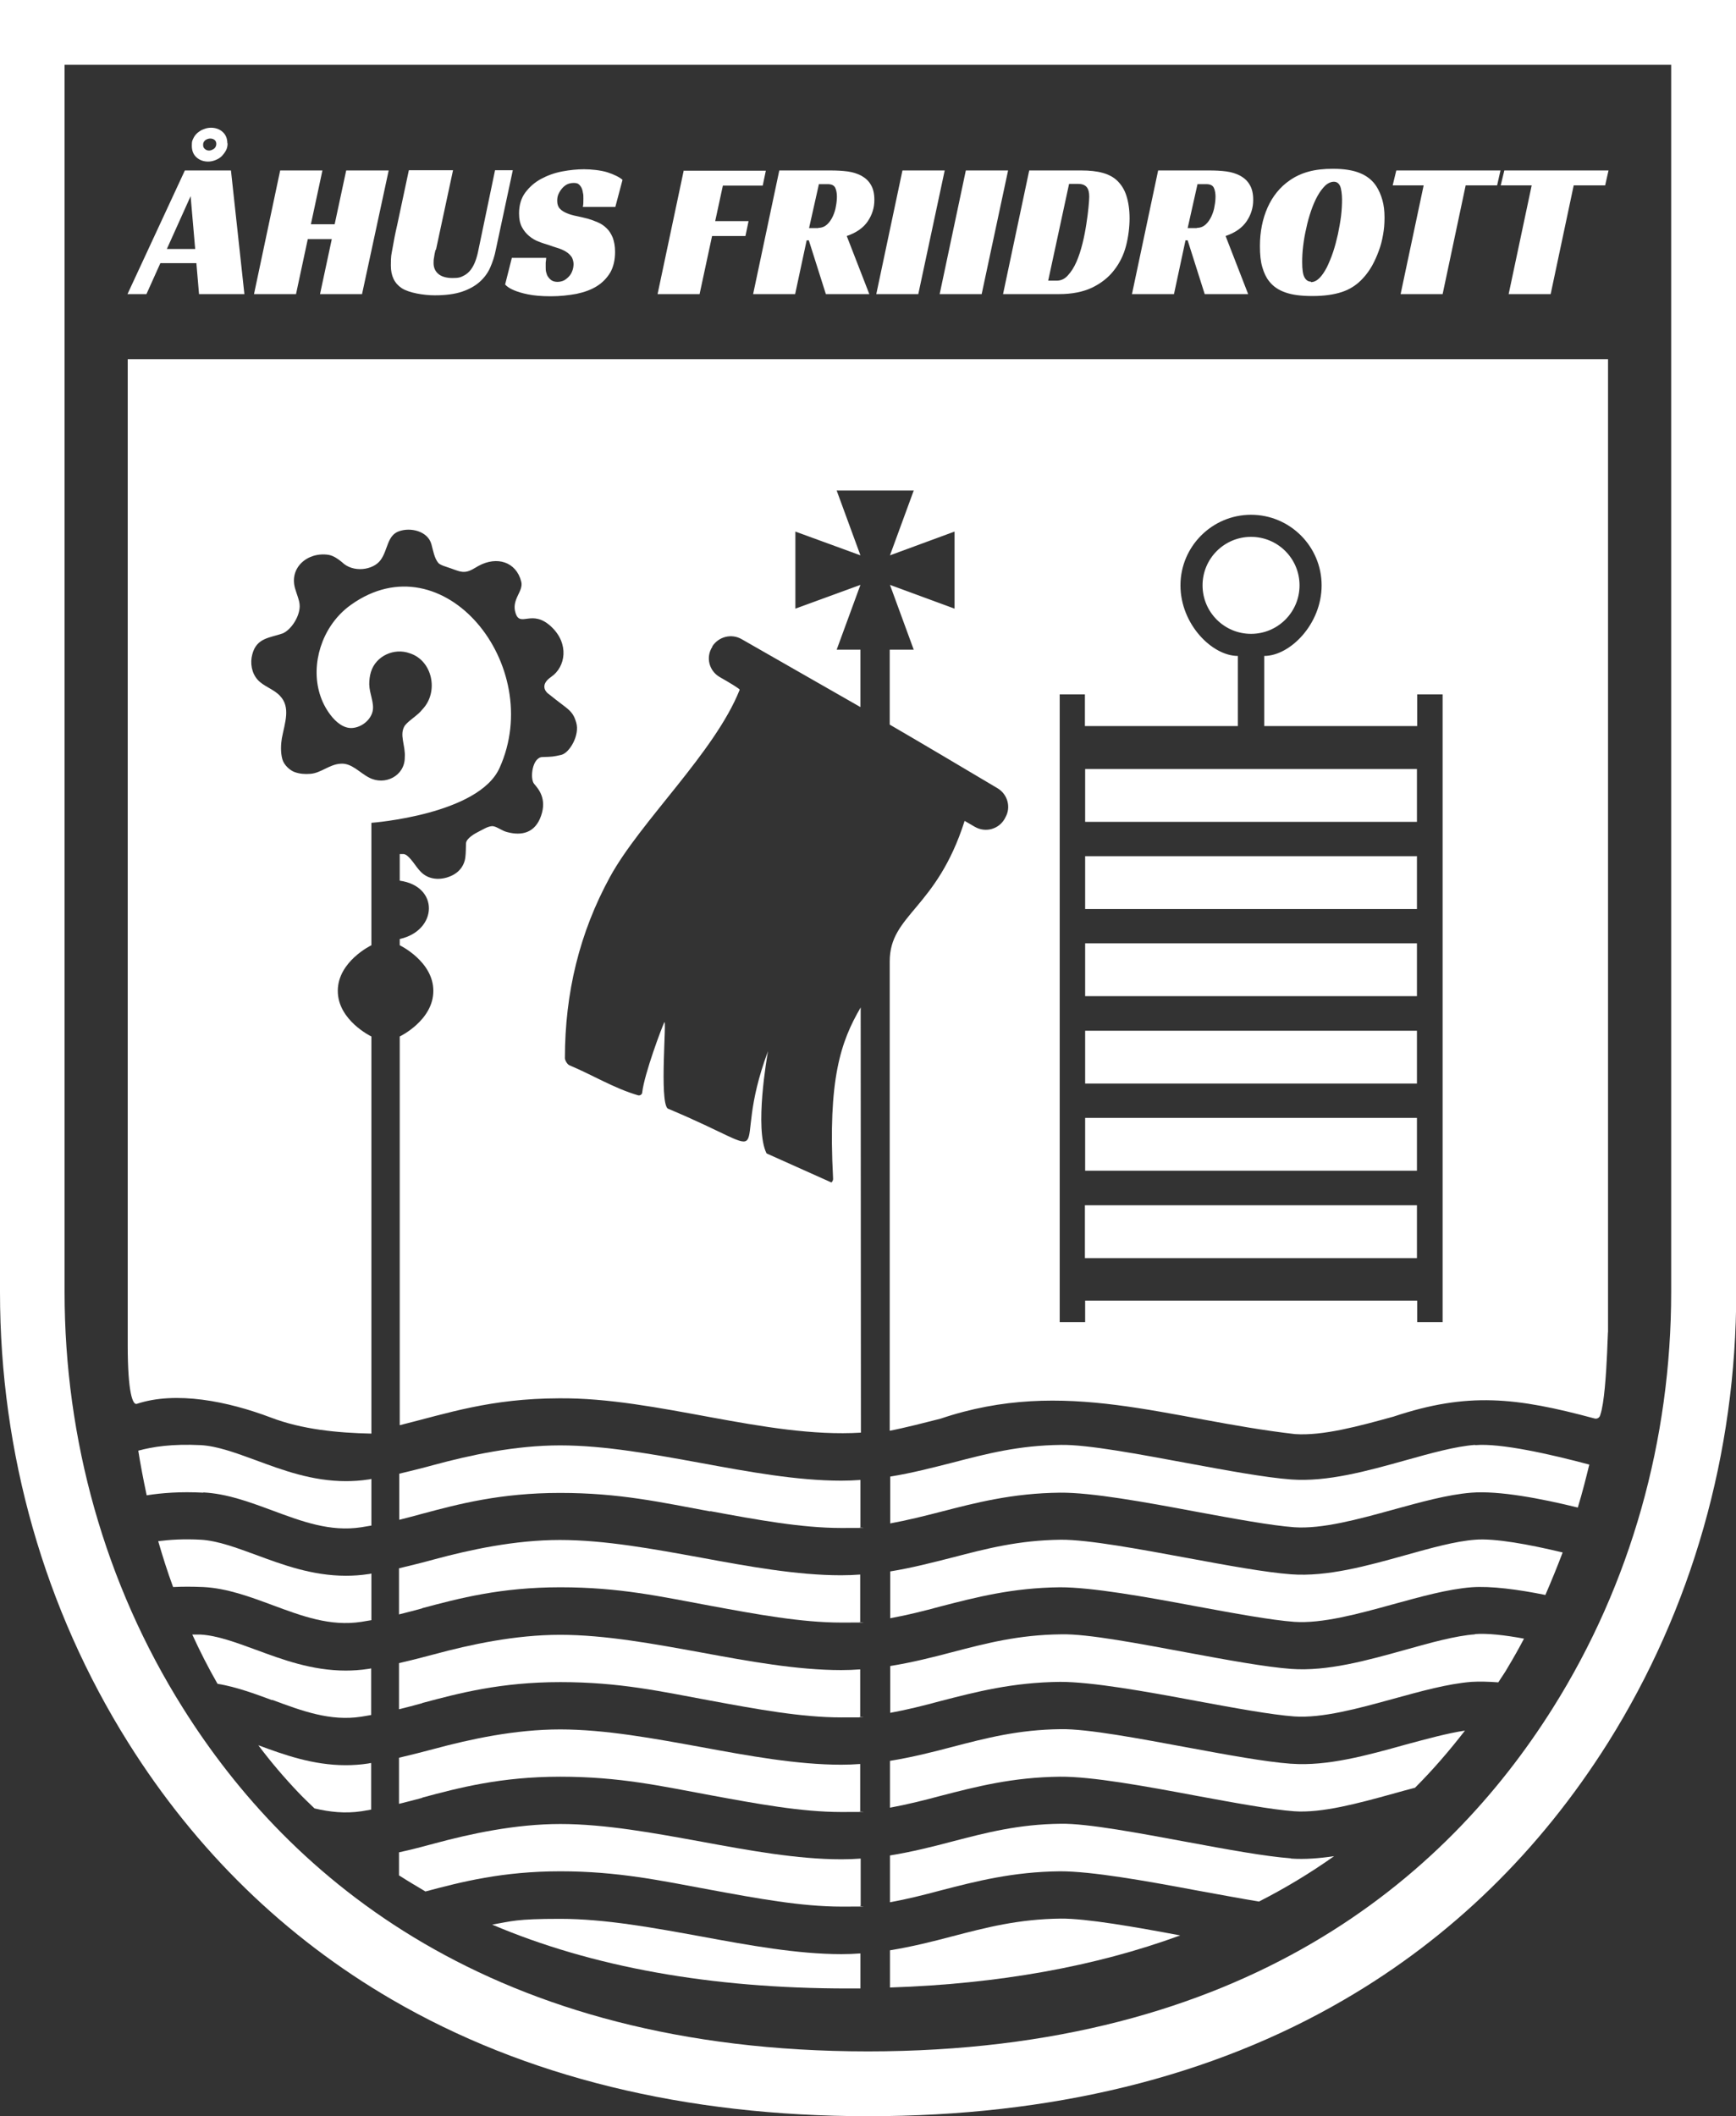
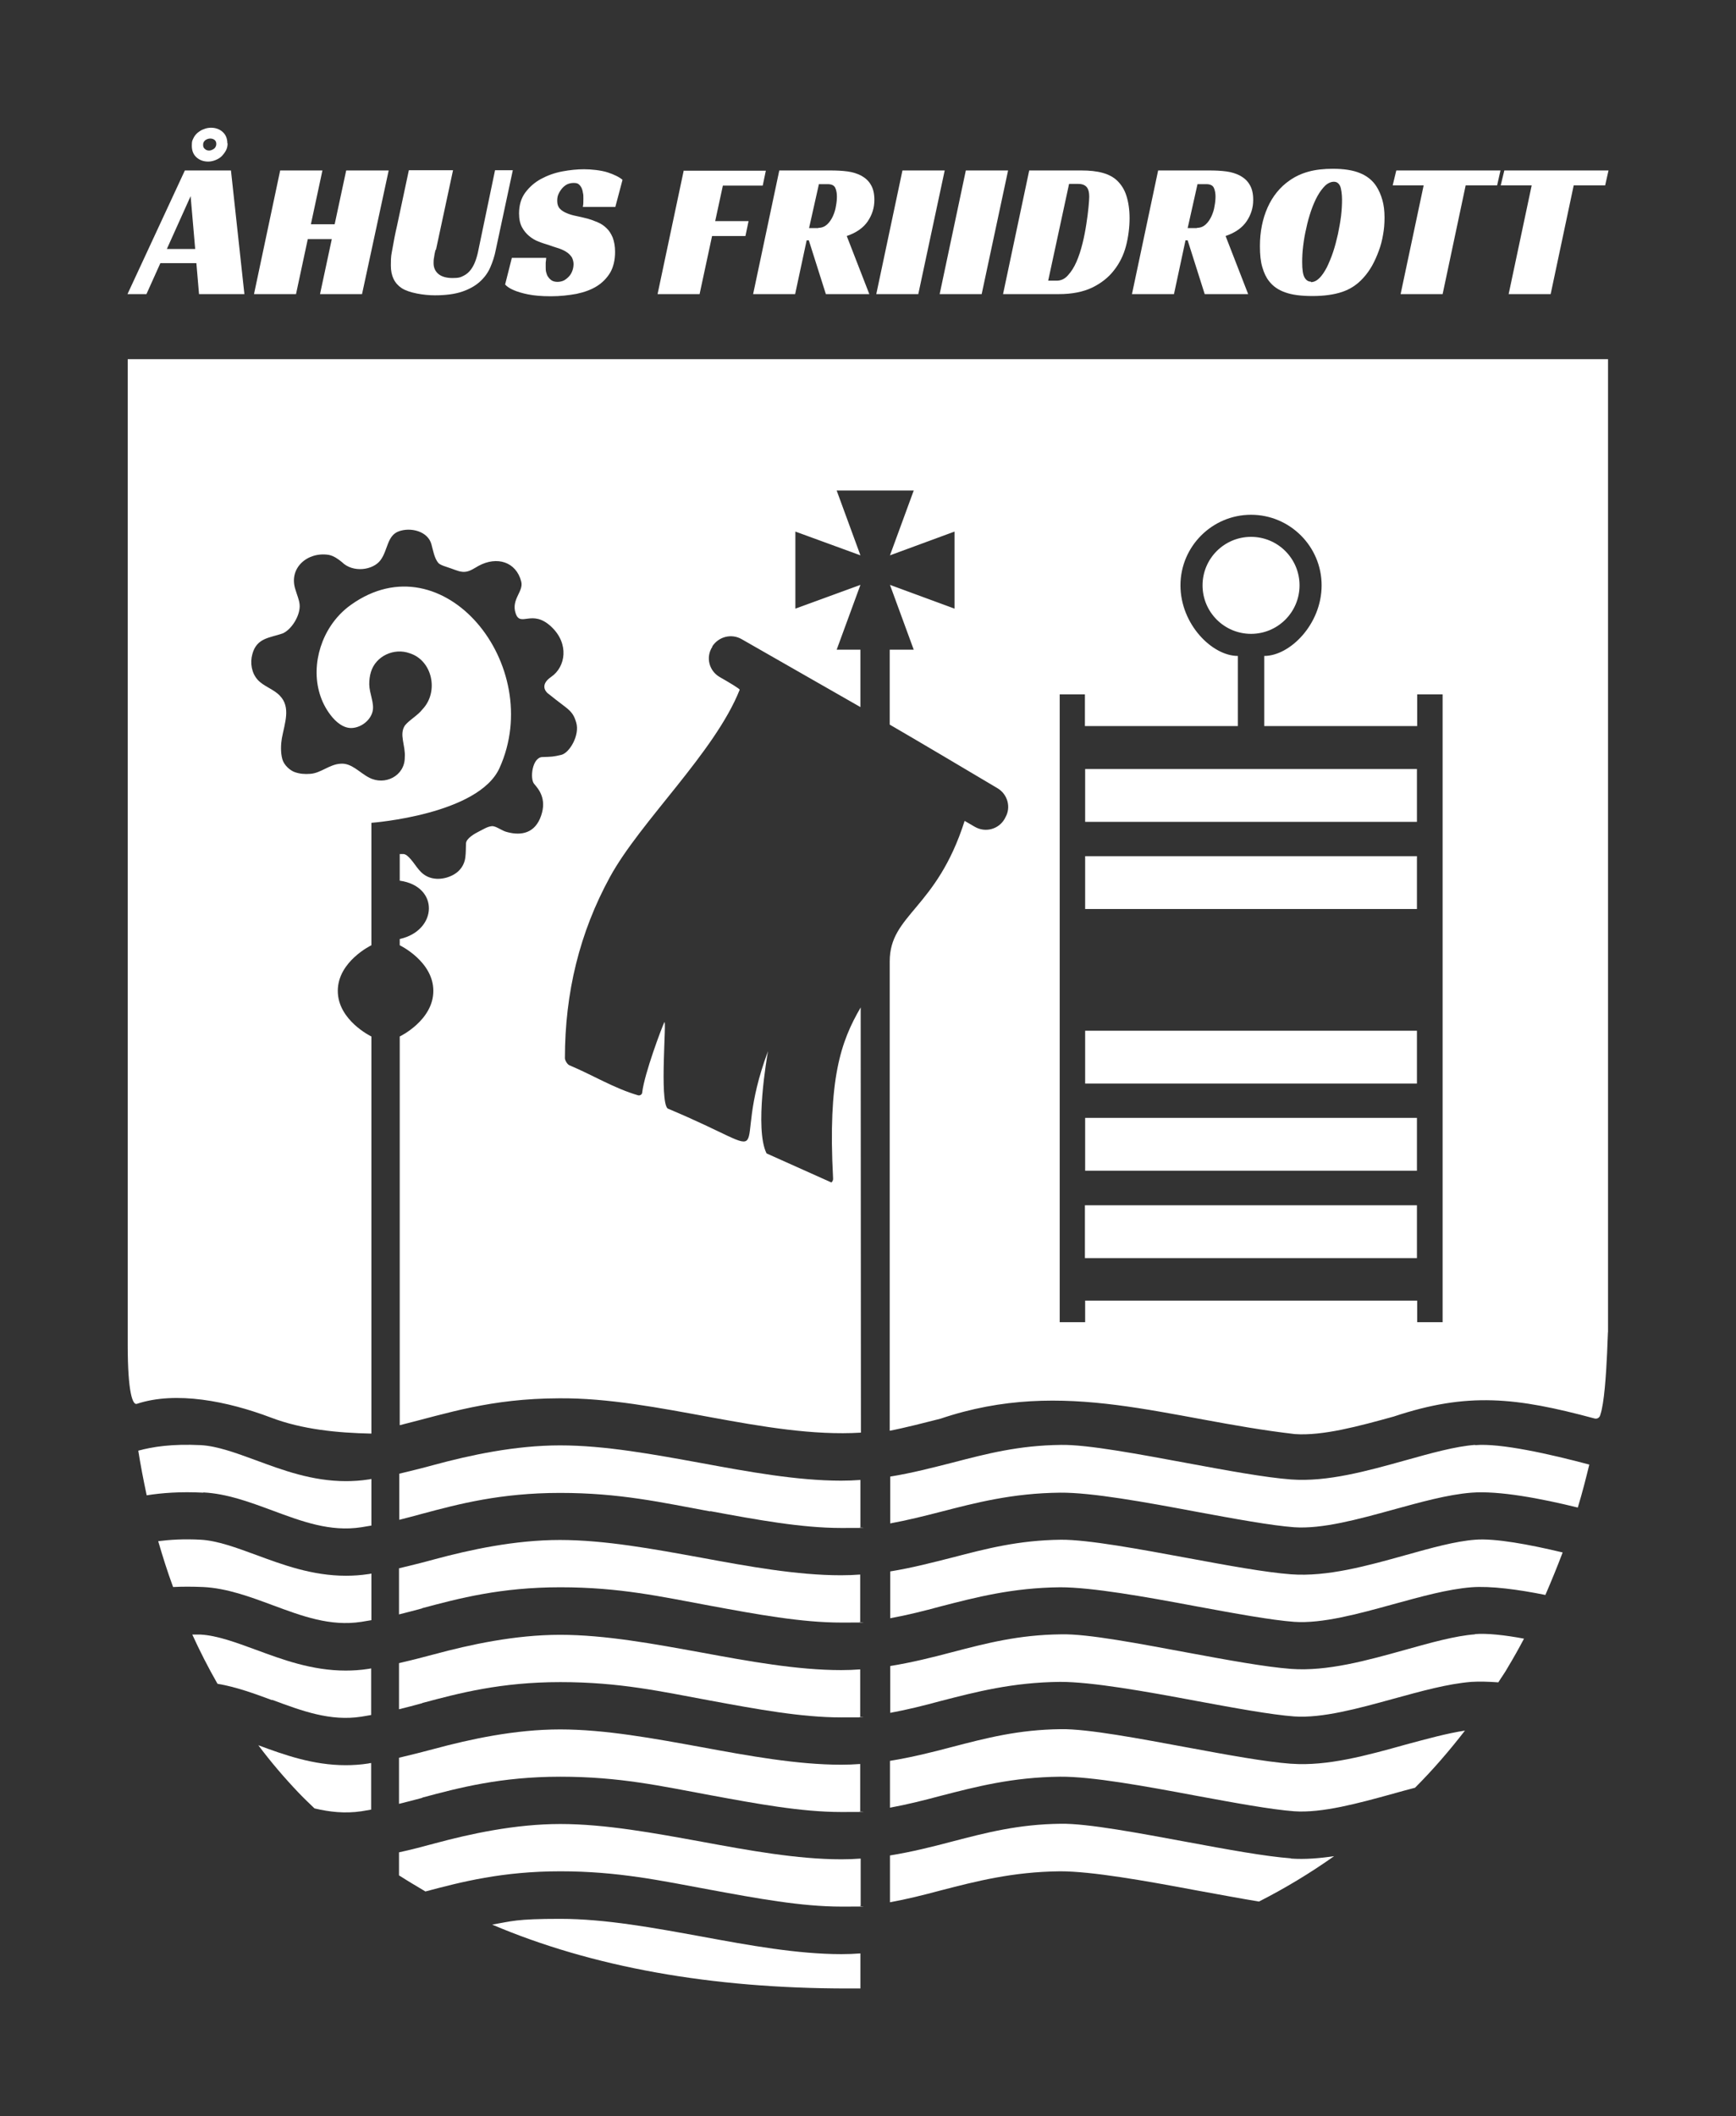
<svg xmlns="http://www.w3.org/2000/svg" id="f" data-name="ahusfik-logo-vit" width="723.1" height="881.4" viewBox="0 0 723.1 881.4">
  <rect x="0" y="0" width="723.1" height="881.4" fill="#333333" stroke="none" />
  <defs>
    <style>
      .k {
        fill: #fff;
        stroke-width: 0px;
      }
    </style>
  </defs>
-   <path class="k" d="M696.1,27v511.2c0,61.2-16.7,121.4-49.3,173.2-44.5,70.8-128.4,143-285.3,143s-240.8-72.1-285.3-143c-32.6-51.8-49.3-112-49.3-173.2V27h669.1M723.1,0H0v538.2c0,67.1,18.5,132,53.4,187.6,28.3,45.1,65.3,81.1,109.8,107,55.3,32.2,122.1,48.6,198.4,48.6s143.1-16.3,198.4-48.6c44.5-25.9,81.4-61.9,109.8-107,34.9-55.6,53.4-120.5,53.4-187.6V0h0Z" />
  <g id="g" data-name="Vågor">
    <path class="k" d="M614.4,680.7c-8.1.6-18.2,3.4-28.9,6.4-16.1,4.5-32.7,9.1-47.7,8-10.7-.8-26.5-3.7-43.2-6.8-19.5-3.6-41.5-7.9-52.7-7.6-17.6.2-31,3.7-45.2,7.4-8.3,2.2-16.7,4.3-25.9,5.8v19.5c7.1-1.3,13.9-3,20.9-4.9,14.7-3.8,30-7.8,49.9-8,13.2,0,35.2,3.9,56.5,7.9,16.2,3,31.5,5.8,41,6.5,11.6.8,26.6-3.3,41.1-7.3,11.7-3.2,22.7-6.3,32.7-7.1,3.3-.2,7.1-.1,11.2.2,1.3-2.1,2.8-4.1,4-6.3,2.4-4,4.6-7.9,6.7-11.9-8-1.5-15.4-2.3-20.4-1.9Z" />
    <path class="k" d="M537.7,734.6c-10.7-.8-26.5-3.7-43.2-6.8-19.5-3.6-41.5-7.8-52.7-7.6-17.6.2-31,3.7-45.2,7.4-8.3,2.2-16.7,4.3-25.9,5.8v19.5c7.1-1.3,13.9-3,21-4.9,14.7-3.8,30-7.8,49.9-8,13.2-.1,35.2,3.9,56.5,7.9,16.2,3,31.5,5.8,41,6.5,11.6.8,26.6-3.3,41.1-7.3,3.1-.9,6.2-1.7,9.2-2.5,7.4-7.4,14.3-15.4,20.8-23.8-7.3,1.1-15.7,3.4-24.6,5.8-16.1,4.5-32.7,9.1-47.7,8Z" />
    <path class="k" d="M144,735.2c-13.6,0-25.6-4.3-36.4-8.3,5.1,6.8,10.7,13.4,16.8,19.8,2.1,2.2,4.4,4.4,6.6,6.5,6.3,1.5,12.7,2.2,19.5,1.2,1.4-.2,2.8-.5,4.1-.7v-19.4c-.4,0-.8.1-1.2.2-3.2.5-6.4.7-9.4.7Z" />
    <path class="k" d="M614.4,641.3c-8.1.6-18.2,3.4-28.9,6.4-16.1,4.5-32.7,9.1-47.7,8-10.7-.8-26.5-3.7-43.2-6.8-19.5-3.6-41.5-7.7-52.7-7.6-17.6.2-31,3.7-45.2,7.4-8.3,2.1-16.7,4.3-25.9,5.8v19.5c7.1-1.3,13.9-3,20.9-4.9,14.7-3.8,30-7.8,49.9-8,13.2,0,35.2,3.9,56.5,7.9,16.2,3,31.5,5.8,41,6.5,11.6.8,26.6-3.3,41.1-7.3,11.7-3.2,22.7-6.3,32.7-7.1,8.1-.6,19.4.9,30.8,3.2,2.6-6,5-11.9,7.2-17.7-13.8-3.3-28.2-6-36.5-5.3Z" />
    <path class="k" d="M614.4,601.8c-8.1.6-18.2,3.4-28.9,6.4-16.1,4.5-32.7,9.1-47.7,8-10.7-.8-26.5-3.7-43.2-6.8-19.5-3.6-41.5-7.8-52.7-7.6-17.6.2-31,3.7-45.2,7.4-8.3,2.1-16.7,4.3-25.9,5.8v19.5c7.1-1.3,13.9-3,20.9-4.8,14.7-3.8,30-7.8,49.9-8,13.2-.1,35.2,3.9,56.5,7.9,16.2,3,31.5,5.8,41,6.5,11.6.8,26.6-3.3,41.1-7.3,11.7-3.2,22.7-6.3,32.7-7.1,11.4-.9,28.9,2.4,44.3,6.2,1.9-6.2,3.4-12.2,4.8-17.9-16.5-4.4-37-9-47.5-8.1Z" />
    <path class="k" d="M113.4,708c12.4,4.6,24.1,9,37.1,7,1.4-.2,2.8-.5,4.1-.7v-19.4c-.4,0-.8.2-1.2.2-3.2.5-6.4.7-9.4.7-14.1,0-26.4-4.6-37.5-8.7-8.2-3-16-5.9-22.9-6.3-1.2,0-2.3,0-3.5,0,3.1,6.8,6.6,13.7,10.5,20.5,7.8,1.3,15.4,4.1,22.7,6.8Z" />
    <path class="k" d="M84.7,621.6c9.9.5,19.5,4.1,28.7,7.5,12.4,4.6,24.1,9,37.1,7,1.4-.2,2.8-.5,4.2-.7v-19.4c-.4,0-.8.2-1.2.2-3.2.5-6.4.7-9.4.7-14.1,0-26.4-4.6-37.5-8.7-8.2-3-16-5.9-22.9-6.3-12.2-.6-20.2.7-26.1,2.3.9,5.8,2.1,12,3.5,18.6,6.3-1,14-1.6,23.6-1.1Z" />
    <path class="k" d="M84.7,661c9.9.5,19.5,4.1,28.7,7.5,12.4,4.6,24.1,9,37.1,7,1.4-.2,2.8-.5,4.2-.7v-19.4c-.4,0-.8.2-1.2.2-3.2.5-6.4.7-9.4.7-14.1,0-26.4-4.6-37.5-8.7-8.2-3-16-5.9-22.9-6.3-7.3-.4-13,0-17.8.6,1.8,6.2,3.8,12.6,6.2,19.1,3.8-.2,7.9-.2,12.6,0Z" />
    <path class="k" d="M292.4,806.6c-19.8-3.6-40.2-7.4-59-7.4s-20.1,1-28.4,2.4c41.6,17.7,91.1,26.6,148.1,26.6s3.3,0,5.3,0c0-3.1,0-8.2,0-14.6-2.7.2-5.1.3-7.9.3-18.4,0-38.6-3.7-58.1-7.3Z" />
    <path class="k" d="M295.9,629.4c19.5,3.6,37.9,7,54.5,7s5.4-.1,8-.3c0-6.7,0-13.3,0-19.7-2.6.2-5.3.3-8,.3-18.4,0-38.6-3.7-58.1-7.3-19.8-3.6-40.2-7.4-59-7.4s-37.6,4.1-52.4,8.1c-4.7,1.3-9.6,2.5-14.6,3.7v19.2c3.1-.8,6.3-1.6,9.5-2.5,15.3-4.1,32.7-8.7,57.5-8.7s41.9,3.9,62.5,7.7Z" />
    <path class="k" d="M537.7,774c-10.7-.8-26.5-3.7-43.2-6.8-19.5-3.6-41.5-7.8-52.7-7.6-17.6.2-31,3.7-45.2,7.4-8.3,2.2-16.7,4.3-25.9,5.8v19.5c7.1-1.3,13.9-3,21-4.9,14.7-3.8,30-7.8,49.9-8,13.2,0,35.2,3.9,56.5,7.9,9.4,1.7,18.4,3.4,26.3,4.7,11-5.6,21.4-11.9,31.3-18.9-6.1.9-12.2,1.4-17.9,1Z" />
    <path class="k" d="M175.9,669.8c15.3-4.1,32.7-8.7,57.5-8.7s41.9,3.9,62.5,7.7c19.5,3.6,37.9,7,54.5,7s5.4-.1,7.9-.3c0-6.6,0-13.2,0-19.7-2.6.2-5.2.3-8,.3-18.4,0-38.6-3.7-58.1-7.3-19.8-3.6-40.2-7.4-59-7.4s-37.6,4.1-52.4,8.1c-4.7,1.3-9.6,2.5-14.6,3.7v19.2c3.2-.8,6.3-1.6,9.6-2.5Z" />
    <path class="k" d="M175.9,709.3c15.3-4.1,32.7-8.7,57.5-8.7s41.9,3.9,62.5,7.7c19.5,3.6,37.9,7,54.5,7s5.3-.1,7.9-.3c0-6.5,0-13.1,0-19.7-2.6.2-5.2.3-7.9.3-18.4,0-38.6-3.7-58.1-7.3-19.8-3.6-40.2-7.4-59-7.4s-37.6,4.1-52.4,8.1c-4.8,1.3-9.6,2.5-14.7,3.7v19.2c3.2-.8,6.4-1.6,9.6-2.5Z" />
    <path class="k" d="M175.9,748.7c15.3-4.1,32.7-8.7,57.5-8.7s41.9,3.9,62.5,7.7c19.5,3.6,37.9,7,54.5,7s5.4-.1,7.9-.3c0-6.4,0-12.9,0-19.7-2.6.2-5.2.3-7.9.3-18.4,0-38.6-3.7-58.1-7.3-19.8-3.6-40.2-7.4-59-7.4s-37.6,4.1-52.4,8.1c-4.8,1.3-9.7,2.5-14.7,3.7v19.2c3.2-.8,6.4-1.6,9.7-2.5Z" />
-     <path class="k" d="M441.8,799.1c-17.6.2-31,3.7-45.2,7.4-8.3,2.2-16.7,4.3-25.9,5.8v15.5c45.1-1.5,85.4-8.7,120.9-21.7-18.7-3.5-39.1-7.1-49.8-7Z" />
    <path class="k" d="M292.4,767.1c-19.8-3.6-40.2-7.4-59-7.4s-37.6,4.1-52.4,8.1c-4.8,1.3-9.7,2.6-14.8,3.7v9.6c3.6,2.3,7.3,4.5,11,6.7,15-4,32.1-8.4,56.2-8.4s41.9,3.9,62.5,7.7c19.5,3.6,37.9,7,54.5,7s5.4-.1,8.1-.3c0-6,0-12.6,0-19.7-2.6.2-5.2.3-8,.3-18.4,0-38.6-3.7-58.1-7.3Z" />
  </g>
  <g id="h" data-name="Emblem">
    <rect class="k" x="452" y="320.3" width="138.2" height="22" />
    <rect class="k" x="452" y="356.6" width="138.2" height="22" />
    <path class="k" d="M358.5,419.6c-8.3,14.2-13.7,29.8-11.5,71.1.1.7-.2,1.4-.7,1.8s0,0,0,0l-27-12.1h0c-5.1-10.2.2-40.3.6-42.6s0,0,0,0c-17,45.5,8.1,44.8-41.8,23.9h0c-3.5-3-.3-38-1.4-35.9-1,2-8.3,21.4-9.2,29.2h0c0,.8-.9,1.4-1.7,1.2-10-2.9-19-8.5-28.6-12.5-.9-.4-1.8-1.9-1.9-2.9h0c0-27.3,6.1-52.4,18.8-75.6s43.6-51.8,54-77.9c.1-.4-4.1-2.9-8.3-5.3-4.5-2.6-5.9-8.3-3.1-12.6v-.2c2.7-4.1,8-5.4,12.2-3l49.5,28.3s0,0,0,0v-23.9h-9.9s0,0,0,0l9.9-27s0,0,0,0l-27.1,9.9s0,0,0,0v-32.1s0,0,0,0l27.1,9.9s0,0,0,0l-9.9-27s0,0,0,0c.6,0,27.1,0,32.1,0,0,0,0,0,0,0l-9.9,27s0,0,0,0l26.9-9.9s0,0,0,0v32.1s0,0,0,0l-26.9-9.9s0,0,0,0l9.9,27s0,0,0,0h-10s0,0,0,0v31.2s0,0,0,0c10,5.8,33,19.4,44.9,26.5,4.2,2.5,5.7,7.9,3.3,12.1l-.3.6c-2.5,4.4-8,5.9-12.4,3.4l-4.3-2.5c-11.7,36.8-31.2,38.9-31.2,58.5v195.5c6.3-1.2,14.8-3.4,21.1-5h0c52.1-17.6,94.7.3,147.7,6.4,11.6.8,26.6-3.3,41.1-7.3,30.9-10.3,51-8,83.7.8,1.1.3,2.2-.4,2.4-1.6,3.2-9.1,3.2-49,3.2-29s0-408.9,0-410.6,0,0,0,0H53.2s0,0,0,0v410.6c0,20,2.1,25.1,3.8,24.5,16.3-5.4,37.8-1.1,55.8,5.7,13.1,5,27.8,6.4,41.9,6.7v-165.4h0s-14-6.7-14-19,14-19,14-19h0s0-50.8,0-51,0,0,0,0c.3,0,44.7-3.4,53.4-22.9,19.2-42.6-23.4-95.4-61.9-67.9-3.4,2.4-6.2,5.4-8.4,8.7-7.3,11-8.4,26.3-.2,37.1,2.4,3.2,5.7,5.8,9.2,5.5,3.8-.3,7.5-3.2,8.4-6.9.8-3.5-1.3-7.2-1.4-11.3,0-1.7.2-3.5.7-5.1,2-6.7,9.7-10.2,16.2-7.8,9.4,3,12.2,16,5.3,23.3-2.1,2.7-5.2,4.2-7.3,6.7-2.6,3.8.3,8.4-.1,13.4,0,7.7-8.3,11.8-14.8,8.4-4-2-7.4-6.3-12.1-5.8-4.5.3-8.1,3.9-12.4,4.2-2.4.2-4.5,0-6.5-.7s-4.5-2.9-5.2-5.4c-.8-2.9-.6-6.3-.2-8.7,1.2-6.4,3.8-12.9-.8-17.7-2.6-2.8-6.8-3.9-9.3-6.7-2.5-2.8-3.2-7-2.2-10.6,1.8-6.9,7.3-6.8,12.7-8.7,3.8-1.7,7.4-7.7,7-12-.2-2.1-1.1-4-1.7-6.1-3.1-9.1,5-16,13.8-14.6,2.1.4,3.9,1.7,5.5,3,4.6,4.6,13,3.4,16.1-.8s2.7-10.2,7.6-12,12.1-.1,13.6,5.4c.7,2.5,1.2,5.8,2.9,7.8,1,1,3.2,1.5,5.4,2.3,2,.7,4.1,1.7,6.2,1.3,1.8-.3,3.5-1.5,5.1-2.4,7.7-4.2,15.7-1.7,17.8,6.5,1.1,4.2-4.3,7.4-2.3,13.3s6.8-2,14.8,5.5c7.6,7.1,6,16.8,0,20.9-5.4,3.7-1.5,6.8-1.5,6.8,2.8,2.2,4,3.2,7.2,5.6,3.2,2.4,3.9,4,4.7,6.6,1.6,5.3-2.8,12.7-6.2,13.5s-4.1.8-7.8.9c-4.3,0-5.4,9-3.5,11.2,1.9,2.2,5.3,6.2,2.9,13.2-2.5,7.4-8.3,8.4-14,6.9-2.4-.5-4.8-2.7-6.6-2.5s-3.3,1.2-5.1,2.1-5.5,2.9-5.6,5.1,0,3.7-.3,6c-.4,2.9-2.1,5.4-4.7,6.9-3.8,2.2-9,2.7-12.7-.1-2.9-2.2-4.3-5.9-7.2-8-.4-.2-.8-.4-1.2-.4-1.1,0-1.4,0-1.5,0s0,0,0,0v11.1c16.6,2.3,15.8,20.8,0,24.3v2.6h0s14,6.7,14,19-14,19-14,19h0s0,161.9,0,161.9c20.1-5,37.6-11.1,66.3-11.2,40.8-.4,86.1,16.7,125.8,14.3M451.9,289.2v13.2h63.7v-29.2c-10.7,0-23.9-13.2-23.9-29.4s13.2-29.4,29.4-29.4,29.4,13.2,29.4,29.4-13.2,29.4-23.9,29.4v29.2s63.7,0,63.7,0c0,0,0-13.2,0-13.2h10.6s0,261.5,0,261.5c0,0,0,0,0,0h-10.6v-9h-138.3s0,9,0,9h-10.6v-261.5h10.6s0,0,0,0Z" />
    <rect class="k" x="451.9" y="502" width="138.3" height="22" />
    <rect class="k" x="452" y="465.6" width="138.2" height="22" />
-     <rect class="k" x="452" y="392.9" width="138.2" height="22" />
    <rect class="k" x="452" y="429.3" width="138.2" height="22" />
    <circle class="k" cx="521.1" cy="243.8" r="20.2" />
  </g>
  <g id="i" data-name="Text">
    <path class="k" d="M101.9,122.5h-19l-1.1-12.9h-15l-5.8,12.9h-7.9l23.9-51.5h19.2l5.6,51.5ZM69.5,103.7h11.8l-1.9-22-9.9,22ZM94.8,59.7c0,1.1-.2,2.1-.7,3-.5.9-1.1,1.7-1.8,2.4-.7.7-1.6,1.2-2.6,1.6-1,.4-2,.6-3,.6-1.9,0-3.6-.6-4.9-1.8-1.3-1.2-1.9-2.8-1.9-4.8s.2-2.1.6-3c.4-.9,1-1.7,1.8-2.4.8-.6,1.6-1.2,2.6-1.5.9-.4,2-.6,3-.6,1.9,0,3.6.6,4.9,1.8,1.3,1.2,1.9,2.8,1.9,4.7ZM90.1,60c0-.7-.2-1.3-.7-1.7s-1.1-.6-1.8-.6-1.4.2-2.1.7c-.6.5-.9,1.1-.9,1.9s.2,1.3.7,1.7c.5.5,1.1.7,1.8.7s1.4-.3,2.1-.8c.6-.5.9-1.2.9-2Z" />
    <path class="k" d="M150.8,122.5h-17.5l4.9-22.9h-10l-4.9,22.9h-17.5l10.9-51.5h17.6l-4.8,22.4h9.9l4.8-22.4h17.7l-11.1,51.5Z" />
    <path class="k" d="M181.4,104.1c-.3,1.2-.5,2.2-.6,3.1-.2.9-.2,1.7-.2,2.4,0,1.9.7,3.4,2,4.5,1.3,1.1,3.3,1.7,5.9,1.7s3.4-.3,4.7-1c1.2-.6,2.2-1.5,3-2.6.8-1.1,1.4-2.3,1.9-3.7.5-1.4.9-2.9,1.2-4.5l6.9-33.1h7.4l-7.1,33.2c-.5,2.6-1.3,5-2.3,7.3-1,2.3-2.5,4.3-4.4,6-1.9,1.7-4.4,3.1-7.4,4.1-3,1-6.8,1.5-11.3,1.5s-10.8-1-13.8-3c-3-2-4.5-5.1-4.5-9.4s.2-4.3.7-7.2c.5-2.9,1.1-6.1,1.9-9.5l4.9-23h18.4l-7.1,33.1Z" />
    <path class="k" d="M242.8,86c.2-.8.2-1.9.2-3.3s0-1.6-.2-2.4c-.1-.8-.3-1.5-.6-2.1-.3-.6-.7-1.1-1.2-1.5-.5-.4-1.2-.5-2.1-.5s-1.9.2-2.7.6c-.8.4-1.5,1-2.1,1.7-.6.7-1.1,1.5-1.5,2.4s-.5,1.8-.5,2.8c0,1.4.4,2.5,1.1,3.2.7.8,1.7,1.4,2.9,1.9,1.2.5,2.5.9,4.1,1.2,1.5.3,3.1.7,4.7,1.1,1.4.4,2.7.9,4.1,1.5,1.4.6,2.6,1.4,3.6,2.4,1.1,1,1.9,2.3,2.6,3.9.6,1.6,1,3.6,1,6,0,3.4-.7,6.3-2,8.6-1.4,2.3-3.2,4.2-5.6,5.7-2.4,1.5-5.2,2.5-8.5,3.2-3.3.6-6.8,1-10.7,1s-7.1-.3-9.5-.8c-2.5-.5-4.4-1.1-5.8-1.7-1.7-.7-2.9-1.5-3.7-2.4l2.8-11.1h14.3c0,.5-.1,1.1-.2,2,0,.8,0,1.5,0,2s0,1.3.2,2c.2.7.4,1.4.8,1.9.4.6.9,1.1,1.5,1.5.6.4,1.5.6,2.4.6s2-.2,2.9-.7c.8-.5,1.5-1.1,2.1-1.8.6-.7,1-1.5,1.3-2.4.3-.9.4-1.8.4-2.6s-.3-2.2-.9-3-1.3-1.5-2.3-2.1c-1-.6-2.1-1.1-3.4-1.5-1.3-.4-2.6-.8-3.9-1.3-1.3-.4-2.7-.8-4.1-1.4-1.4-.5-2.7-1.3-3.9-2.3-1.2-1-2.2-2.2-3-3.7-.8-1.5-1.2-3.4-1.2-5.7,0-3.5.9-6.4,2.6-8.7,1.8-2.4,4-4.3,6.6-5.7s5.6-2.5,8.8-3.1c3.2-.6,6.2-.9,9.1-.9s7,.4,9.8,1.3c2.7.9,4.8,1.9,6.2,3.1l-3,11.3h-13.5Z" />
    <path class="k" d="M284.9,71.1h34.1l-1.3,6.2h-16.6l-3.2,14.8h13.9l-1.3,6.2h-13.9l-5.2,24.2h-17.5l10.9-51.5Z" />
    <path class="k" d="M364.2,83.3c0,3.2-.9,6.1-2.7,8.8-1.8,2.7-4.7,4.8-8.8,6.2l9.4,24.2h-18.1l-7.1-22.4h-.9l-4.8,22.4h-17.5l10.9-51.5h21.3c2.5,0,4.8.1,7.1.4,2.2.3,4.1.9,5.8,1.8,1.6.9,3,2.1,3.9,3.7,1,1.6,1.5,3.7,1.5,6.3ZM340.9,94.9c1.4,0,2.6-.5,3.6-1.4,1-.9,1.8-2.1,2.4-3.4.6-1.3,1.1-2.8,1.3-4.3.3-1.5.4-2.9.4-4s-.2-2.6-.7-3.6c-.5-1-1.5-1.5-3.2-1.5h-3.6l-4.1,18.3h3.8Z" />
    <path class="k" d="M382.5,122.5h-17.5l10.9-51.5h17.6l-11,51.5Z" />
    <path class="k" d="M408.9,122.5h-17.5l10.9-51.5h17.6l-11,51.5Z" />
    <path class="k" d="M417.8,122.5l10.9-51.5h21.8c3.3,0,6.3.3,8.8,1,2.5.7,4.6,1.8,6.2,3.4,1.6,1.6,2.9,3.6,3.7,6.2.8,2.5,1.3,5.6,1.3,9.3s-.5,7.8-1.5,11.6c-1,3.8-2.7,7.2-5,10.1-2.3,3-5.4,5.4-9.1,7.2-3.8,1.8-8.4,2.7-13.9,2.7h-23.3ZM440.1,116.9c1.8,0,3.4-.7,4.7-2.2,1.4-1.5,2.6-3.4,3.6-5.7,1-2.3,1.8-4.8,2.5-7.6.7-2.8,1.2-5.5,1.6-8.1.4-2.6.7-4.9.9-7,.2-2.1.3-3.5.3-4.4,0-1.7-.3-3-1-3.9-.7-.9-1.9-1.4-3.5-1.4h-3.9l-8.7,40.3h3.5Z" />
    <path class="k" d="M522,83.3c0,3.2-.9,6.1-2.7,8.8-1.8,2.7-4.7,4.8-8.8,6.2l9.4,24.2h-18.1l-7.1-22.4h-.9l-4.8,22.4h-17.5l10.9-51.5h21.3c2.5,0,4.8.1,7.1.4,2.2.3,4.1.9,5.8,1.8,1.6.9,3,2.1,3.9,3.7,1,1.6,1.5,3.7,1.5,6.3ZM498.6,94.9c1.4,0,2.6-.5,3.6-1.4,1-.9,1.8-2.1,2.4-3.4.6-1.3,1.1-2.8,1.3-4.3.3-1.5.4-2.9.4-4s-.2-2.6-.7-3.6c-.5-1-1.5-1.5-3.2-1.5h-3.6l-4.1,18.3h3.8Z" />
    <path class="k" d="M555.2,70.3c4.6,0,8.4.6,11.3,1.8,2.9,1.2,5.2,3,6.8,5.5,1.1,1.7,1.9,3.6,2.5,5.7.6,2.1.9,4.5.9,7.3s-.2,4.8-.6,7.1c-.4,2.4-1,4.7-1.8,6.8-.8,2.2-1.7,4.2-2.8,6.2-1.1,1.9-2.3,3.6-3.7,5.1-2.5,2.8-5.5,4.7-8.8,5.8-3.3,1.1-7.4,1.7-12.3,1.7s-8.5-.5-11.3-1.5c-2.9-1-5.1-2.5-6.8-4.7-1.2-1.5-2.1-3.4-2.8-5.8-.7-2.3-1-5.2-1-8.8,0-6,1.1-11.4,3.2-16.1,2.1-4.7,5.2-8.5,9.1-11.2,2.4-1.7,5-2.9,7.9-3.7,2.9-.8,6.3-1.2,10.2-1.2ZM546.1,117.5c1.2,0,2.4-.6,3.5-1.7,1.1-1.1,2.1-2.6,3.1-4.5.9-1.9,1.8-4,2.6-6.4.8-2.4,1.4-4.8,2-7.4.5-2.5,1-5.1,1.3-7.6.3-2.5.4-4.8.4-6.8s-.3-4.7-.9-5.8c-.6-1.1-1.4-1.6-2.5-1.6s-2.4.5-3.6,1.6c-1.1,1.1-2.2,2.5-3.2,4.3-1,1.8-1.9,3.9-2.7,6.2-.8,2.4-1.5,4.8-2,7.3-.6,2.5-1,4.9-1.3,7.4-.3,2.4-.4,4.7-.4,6.7,0,3.1.3,5.2,1,6.4.7,1.2,1.6,1.7,2.6,1.7Z" />
    <path class="k" d="M623.5,77.2h-13l-9.6,45.3h-17.5l9.6-45.3h-12.9l1.5-6.2h43.4l-1.4,6.2Z" />
    <path class="k" d="M668.5,77.2h-13l-9.6,45.3h-17.5l9.6-45.3h-12.9l1.5-6.2h43.4l-1.4,6.2Z" />
  </g>
</svg>